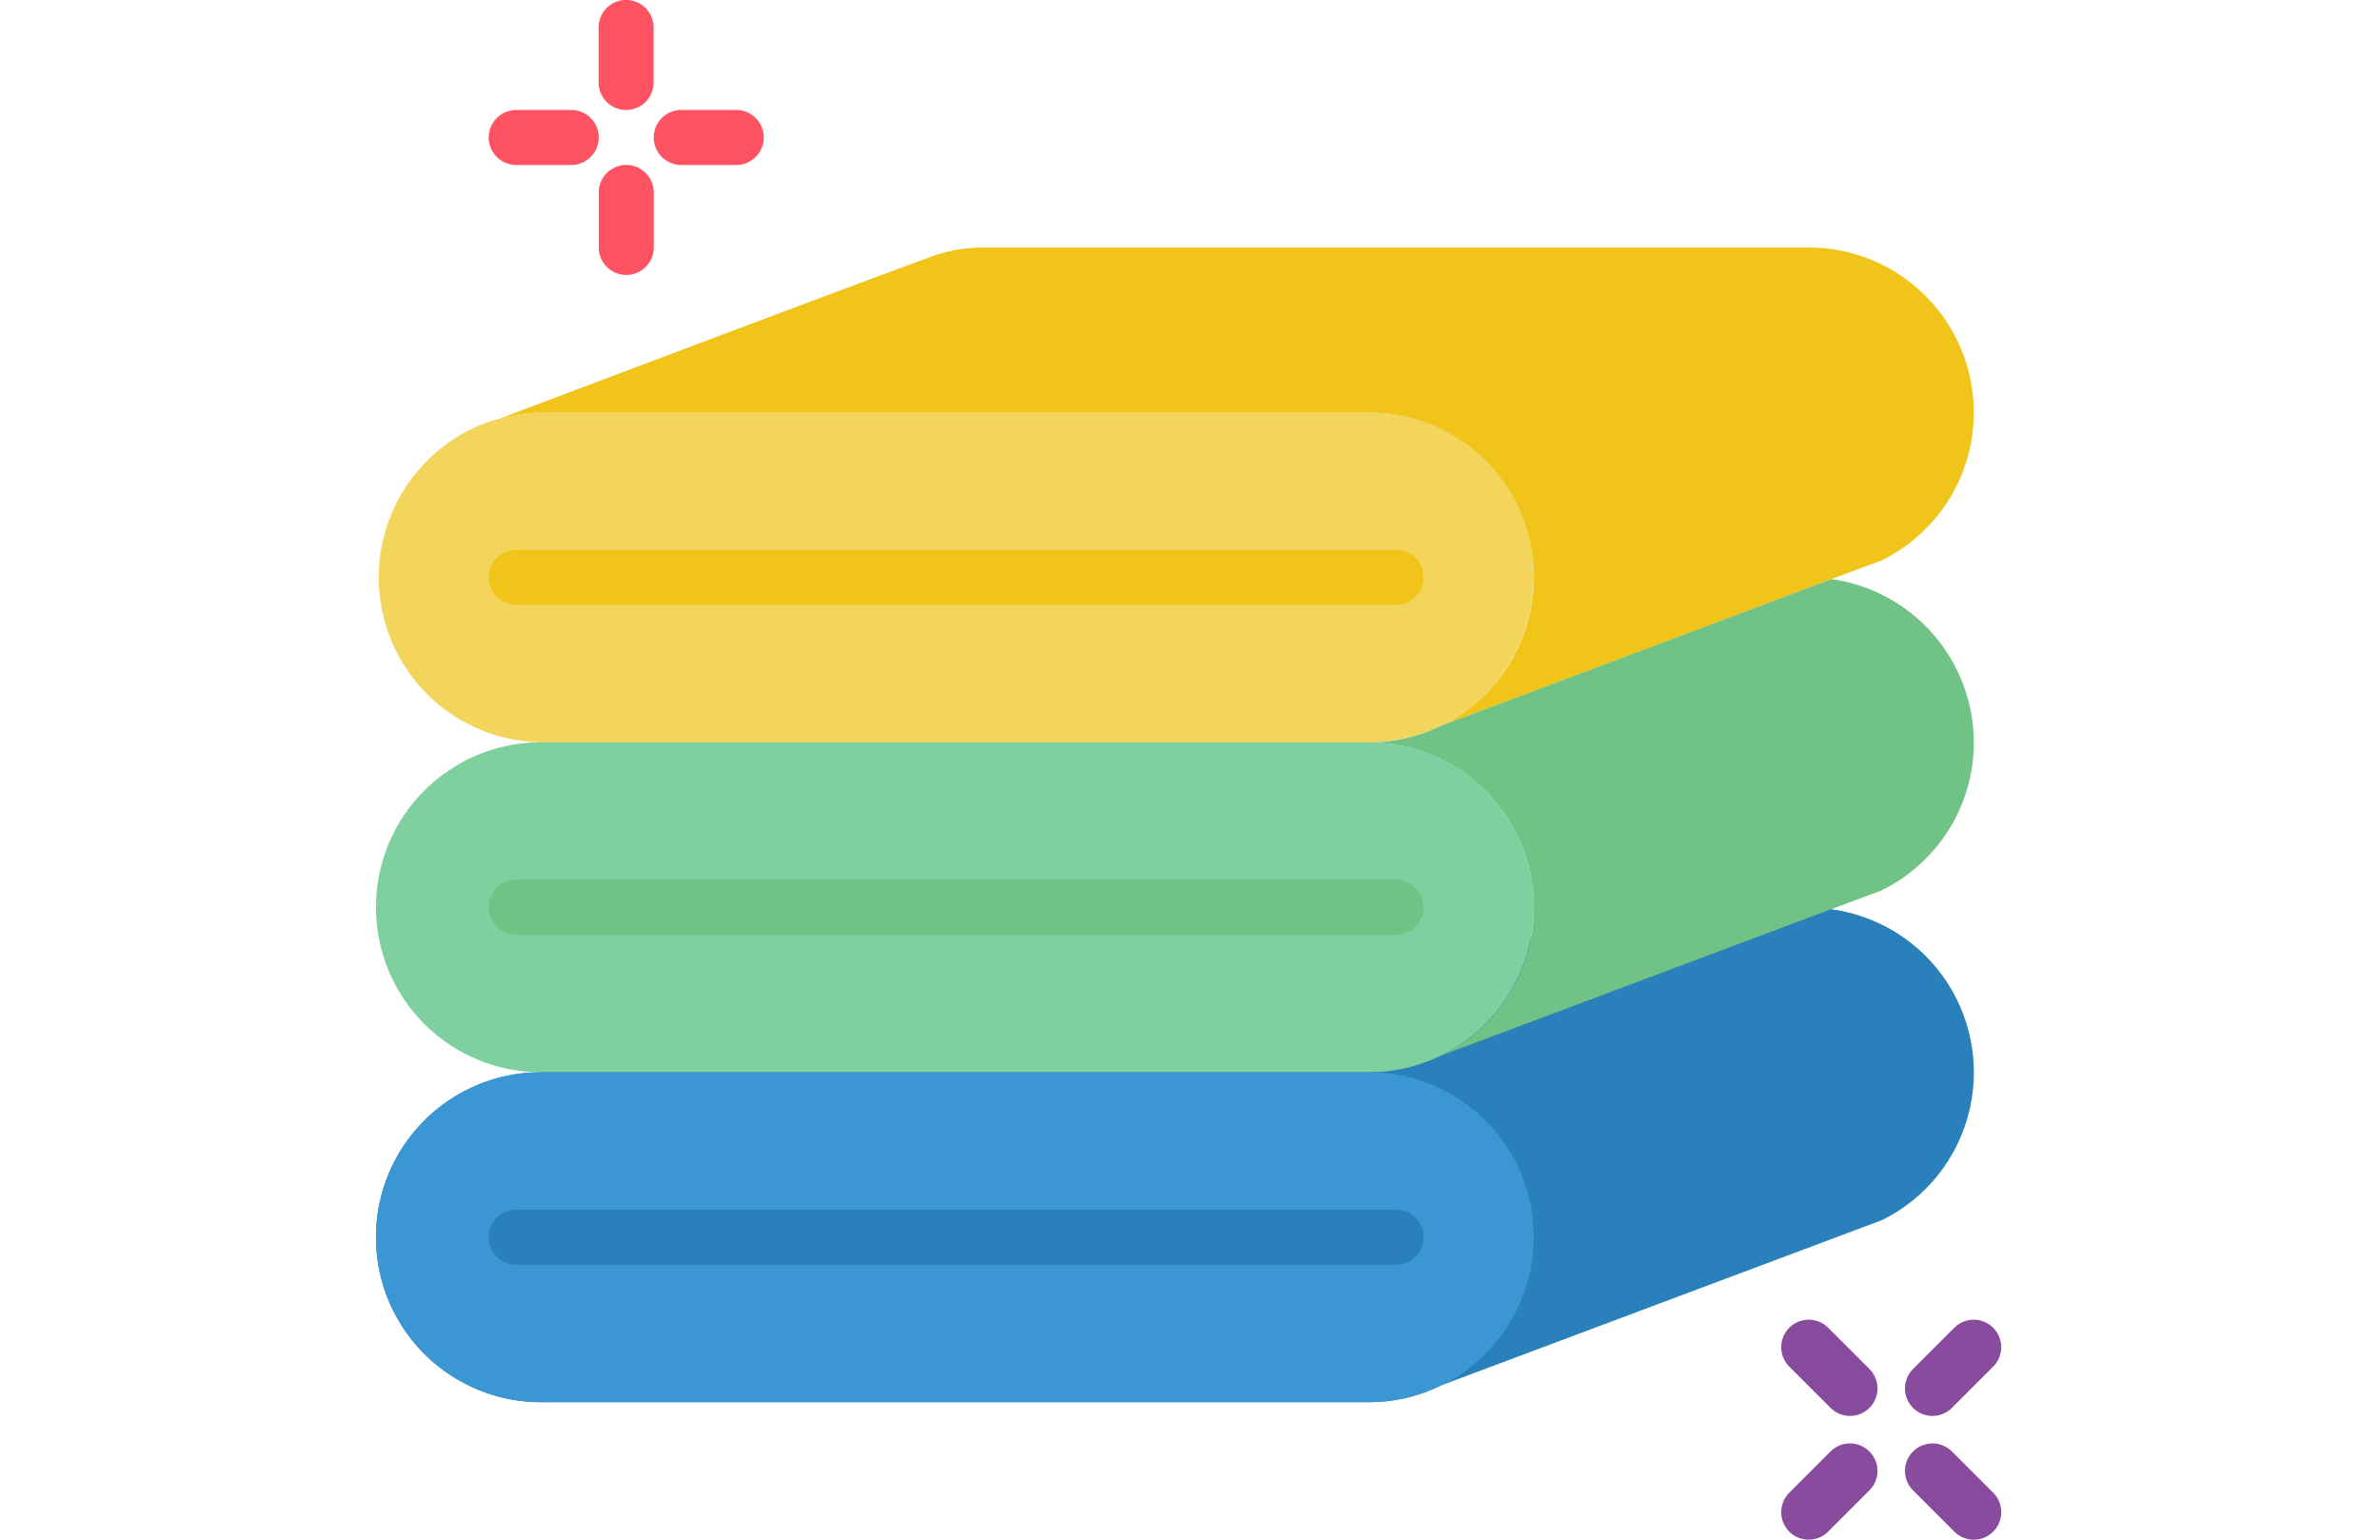
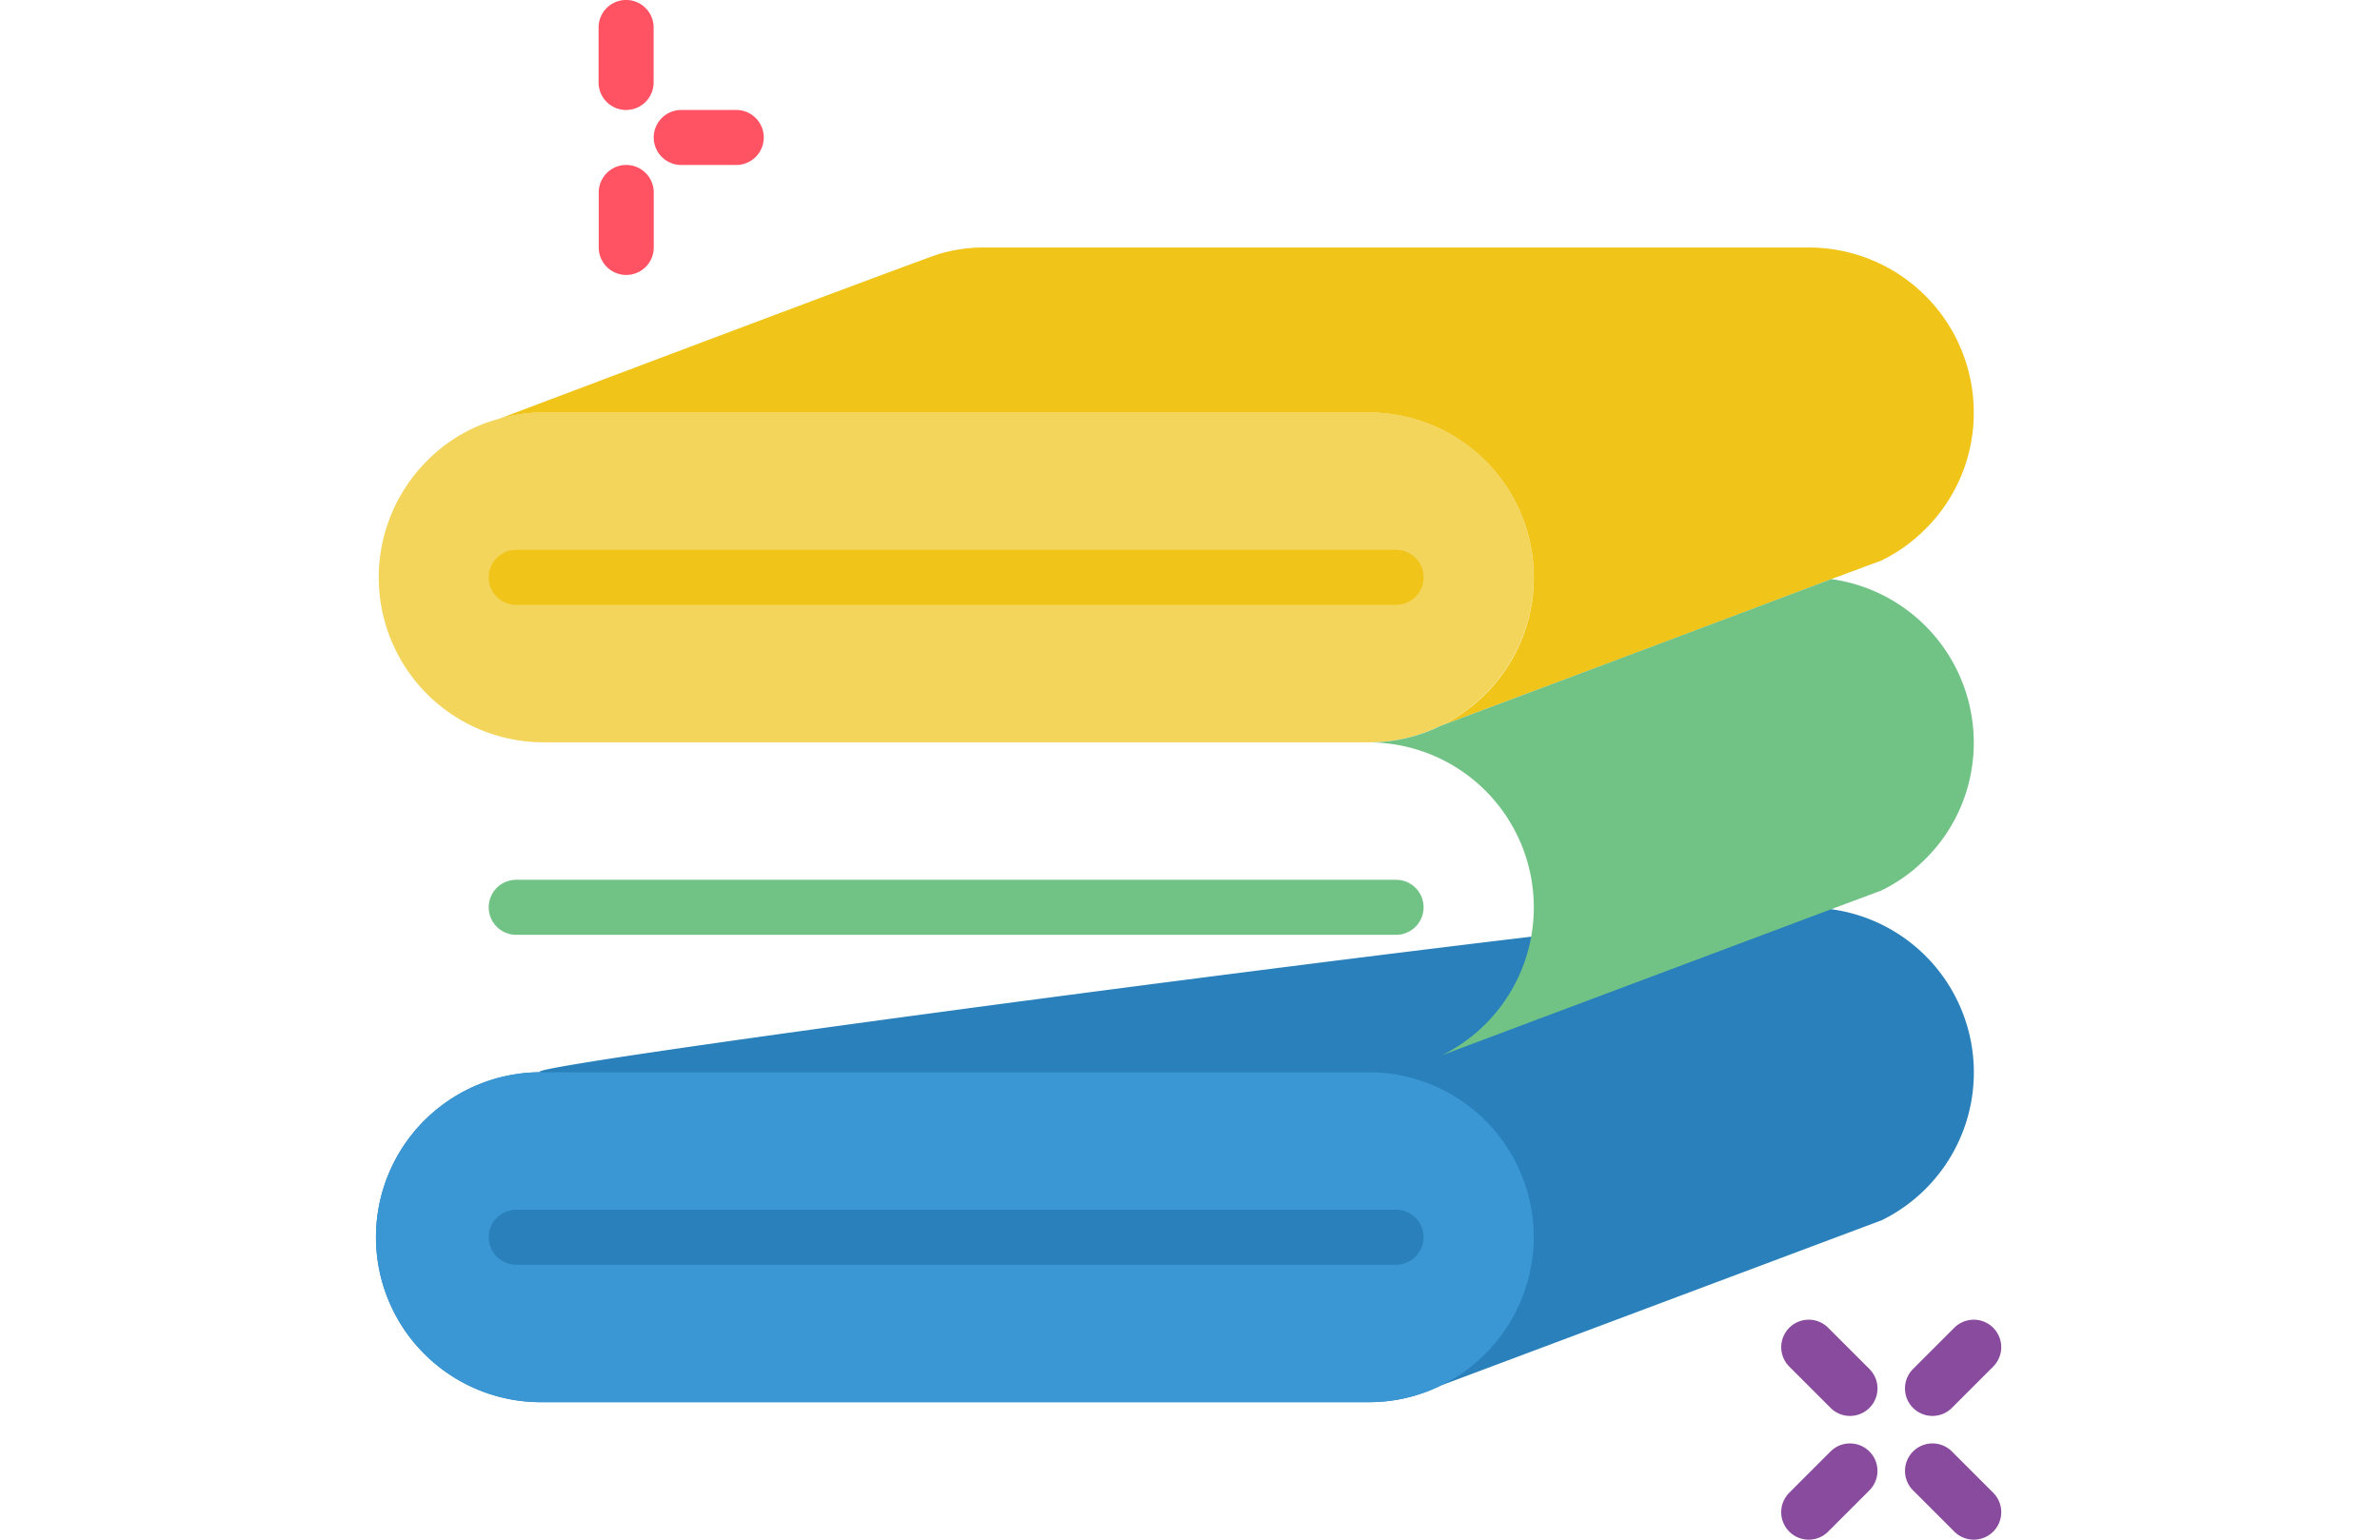
<svg xmlns="http://www.w3.org/2000/svg" width="51" height="33" viewBox="0 0 51 33">
  <defs>
    <clipPath id="clip-path">
      <rect id="Rectangle_14" data-name="Rectangle 14" width="51" height="33" transform="translate(79 1598)" fill="#199aad" />
    </clipPath>
  </defs>
  <g id="Serviettes_et_draps_inclus" data-name="Serviettes et draps inclus" transform="translate(-79 -1598)" clip-path="url(#clip-path)">
    <g id="Page-1" transform="translate(87.116 1598)">
      <g id="_023---Clean-Towels" data-name="023---Clean-Towels">
        <path id="Shape" d="M3.536,22.982a3.536,3.536,0,1,0,0,7.071H21.214a3.48,3.48,0,0,0,1.562-.365h.006l9.429-3.536a3.53,3.53,0,0,0-1.09-6.665C32.545,18.916,1.583,22.982,3.536,22.982Z" fill="#2980ba" />
        <path id="Shape-2" data-name="Shape" d="M24.75,12.375a3.556,3.556,0,0,1-1.968,3.17h-.006a3.48,3.48,0,0,1-1.562.365H3.536a3.534,3.534,0,0,1-2.5-6.034A3.425,3.425,0,0,1,2.6,8.969l.012-.006a3.437,3.437,0,0,1,.925-.124H21.214a3.536,3.536,0,0,1,3.536,3.536Z" fill="#f3d55b" />
-         <path id="Shape-3" data-name="Shape" d="M24.75,19.446a3.556,3.556,0,0,1-1.968,3.17h-.006a3.48,3.48,0,0,1-1.562.365H3.536a3.536,3.536,0,1,1,0-7.071H21.214A3.536,3.536,0,0,1,24.75,19.446Z" fill="#7ed09e" />
        <path id="Shape-4" data-name="Shape" d="M24.75,26.518a3.556,3.556,0,0,1-1.968,3.17h-.006a3.48,3.48,0,0,1-1.562.365H3.536a3.536,3.536,0,1,1,0-7.071H21.214a3.536,3.536,0,0,1,3.536,3.536Z" fill="#3b97d3" />
        <path id="Shape-5" data-name="Shape" d="M34.179,8.839a3.5,3.5,0,0,1-1.037,2.5,3.453,3.453,0,0,1-.949.678c-.277.1-.631.236-1.067.395-1.573.6-4.237,1.6-8.344,3.135a3.536,3.536,0,0,0-1.567-6.706H3.536a3.437,3.437,0,0,0-.925.124s9.2-3.477,9.423-3.53l.024-.006a3.308,3.308,0,0,1,.907-.124H30.643A3.536,3.536,0,0,1,34.179,8.839Z" fill="#f0c419" />
        <path id="Shape-6" data-name="Shape" d="M34.179,15.911a3.5,3.5,0,0,1-1.037,2.5,3.453,3.453,0,0,1-.949.678l-1.073.4-8.338,3.129a3.536,3.536,0,0,0-1.568-6.706,3.48,3.48,0,0,0,1.562-.365h.006c4.107-1.538,6.771-2.54,8.344-3.135A3.539,3.539,0,0,1,34.179,15.911Z" fill="#71c285" />
        <path id="Shape-7" data-name="Shape" d="M21.8,12.964H2.946a.589.589,0,1,1,0-1.179H21.8a.589.589,0,1,1,0,1.179Z" fill="#f0c419" />
        <path id="Shape-8" data-name="Shape" d="M21.8,20.036H2.946a.589.589,0,1,1,0-1.179H21.8a.589.589,0,1,1,0,1.179Z" fill="#71c285" />
        <path id="Shape-9" data-name="Shape" d="M21.8,27.107H2.946a.589.589,0,1,1,0-1.179H21.8a.589.589,0,1,1,0,1.179Z" fill="#2980ba" />
        <g id="Groupe_229" data-name="Groupe 229">
          <path id="Shape-10" data-name="Shape" d="M5.3,2.357a.589.589,0,0,1-.589-.589V.589a.589.589,0,0,1,1.179,0V1.768A.589.589,0,0,1,5.3,2.357Z" fill="#ff5364" />
          <path id="Shape-11" data-name="Shape" d="M5.3,5.893A.589.589,0,0,1,4.714,5.3V4.125a.589.589,0,0,1,1.179,0V5.3A.589.589,0,0,1,5.3,5.893Z" fill="#ff5364" />
-           <path id="Shape-12" data-name="Shape" d="M4.125,3.536H2.946a.589.589,0,1,1,0-1.179H4.125a.589.589,0,1,1,0,1.179Z" fill="#ff5364" />
          <path id="Shape-13" data-name="Shape" d="M7.661,3.536H6.482a.589.589,0,0,1,0-1.179H7.661a.589.589,0,0,1,0,1.179Z" fill="#ff5364" />
        </g>
        <path id="Shape-14" data-name="Shape" d="M34.179,33a.589.589,0,0,1-.417-.173l-.884-.884a.589.589,0,0,1,.833-.833l.884.884A.589.589,0,0,1,34.179,33Z" fill="#894b9d" />
        <path id="Shape-15" data-name="Shape" d="M31.527,30.348a.589.589,0,0,1-.417-.173l-.884-.884a.589.589,0,0,1,.833-.833l.884.884a.589.589,0,0,1-.417,1.006Z" fill="#894b9d" />
        <path id="Shape-16" data-name="Shape" d="M30.643,33a.589.589,0,0,1-.417-1.006l.884-.884a.589.589,0,0,1,.833.833l-.884.884a.589.589,0,0,1-.417.173Z" fill="#894b9d" />
        <path id="Shape-17" data-name="Shape" d="M33.295,30.348a.589.589,0,0,1-.417-1.006l.884-.884a.589.589,0,0,1,.833.833l-.884.884A.589.589,0,0,1,33.295,30.348Z" fill="#894b9d" />
      </g>
    </g>
  </g>
</svg>